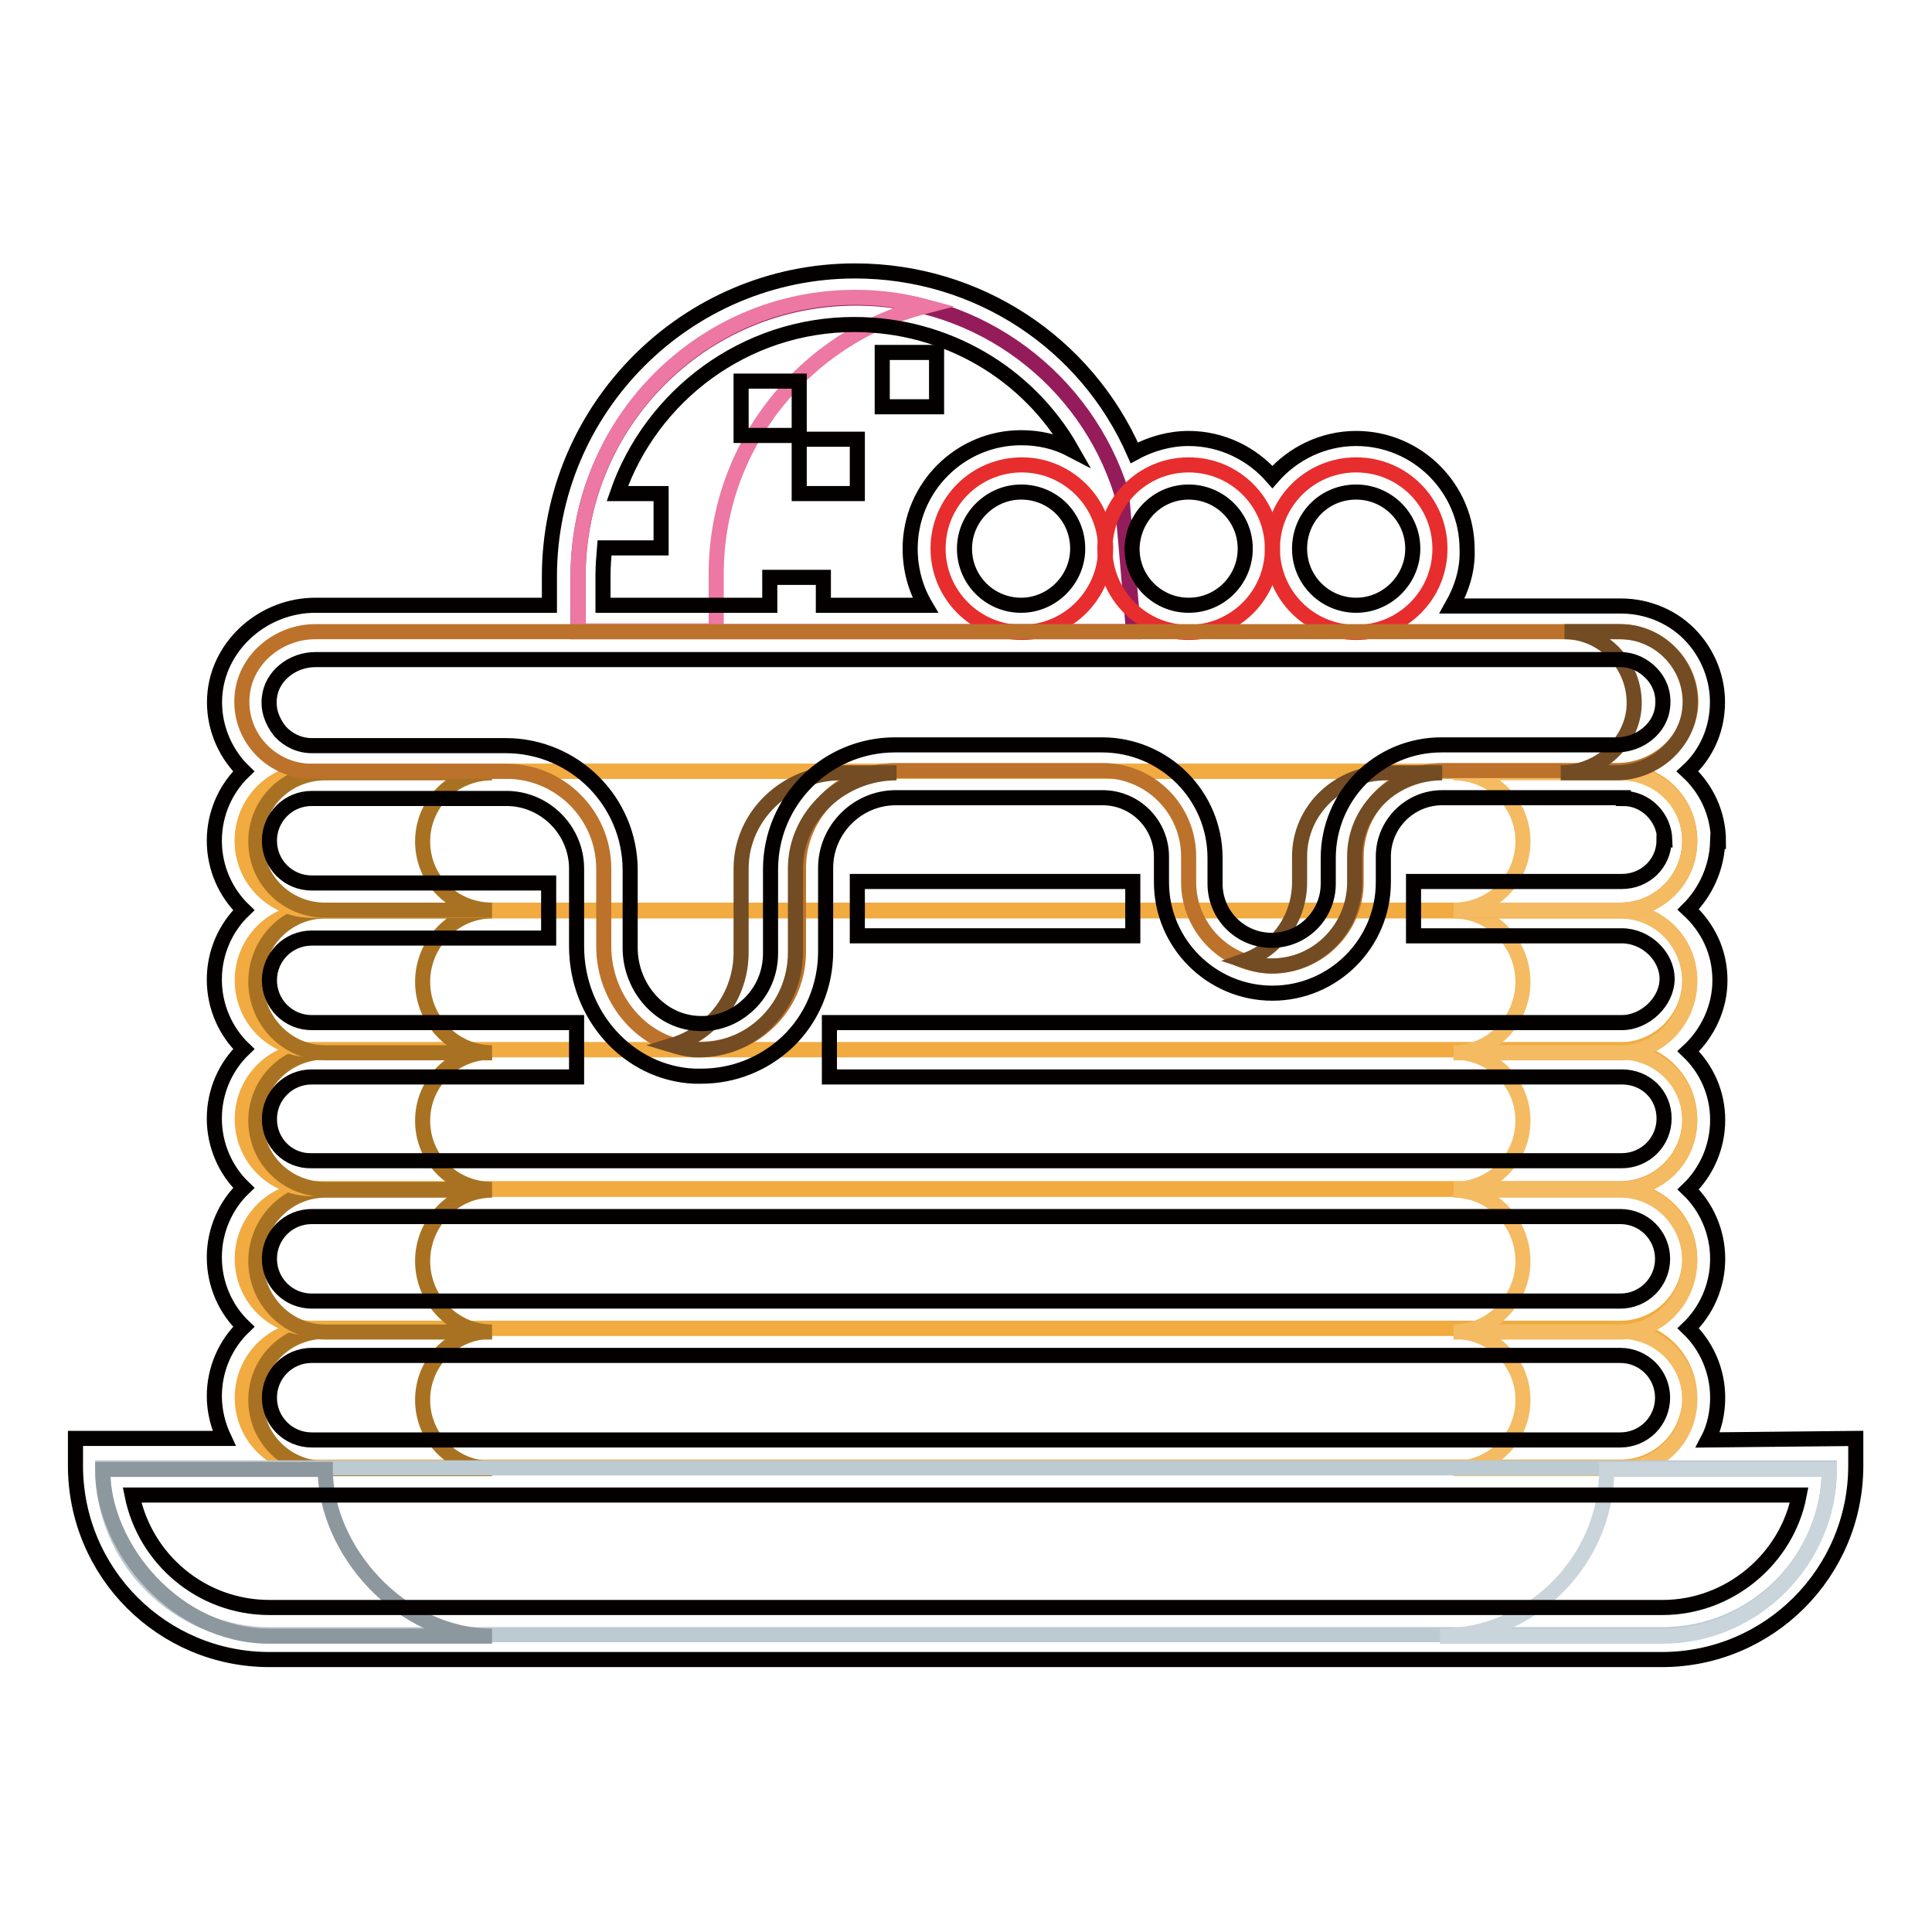
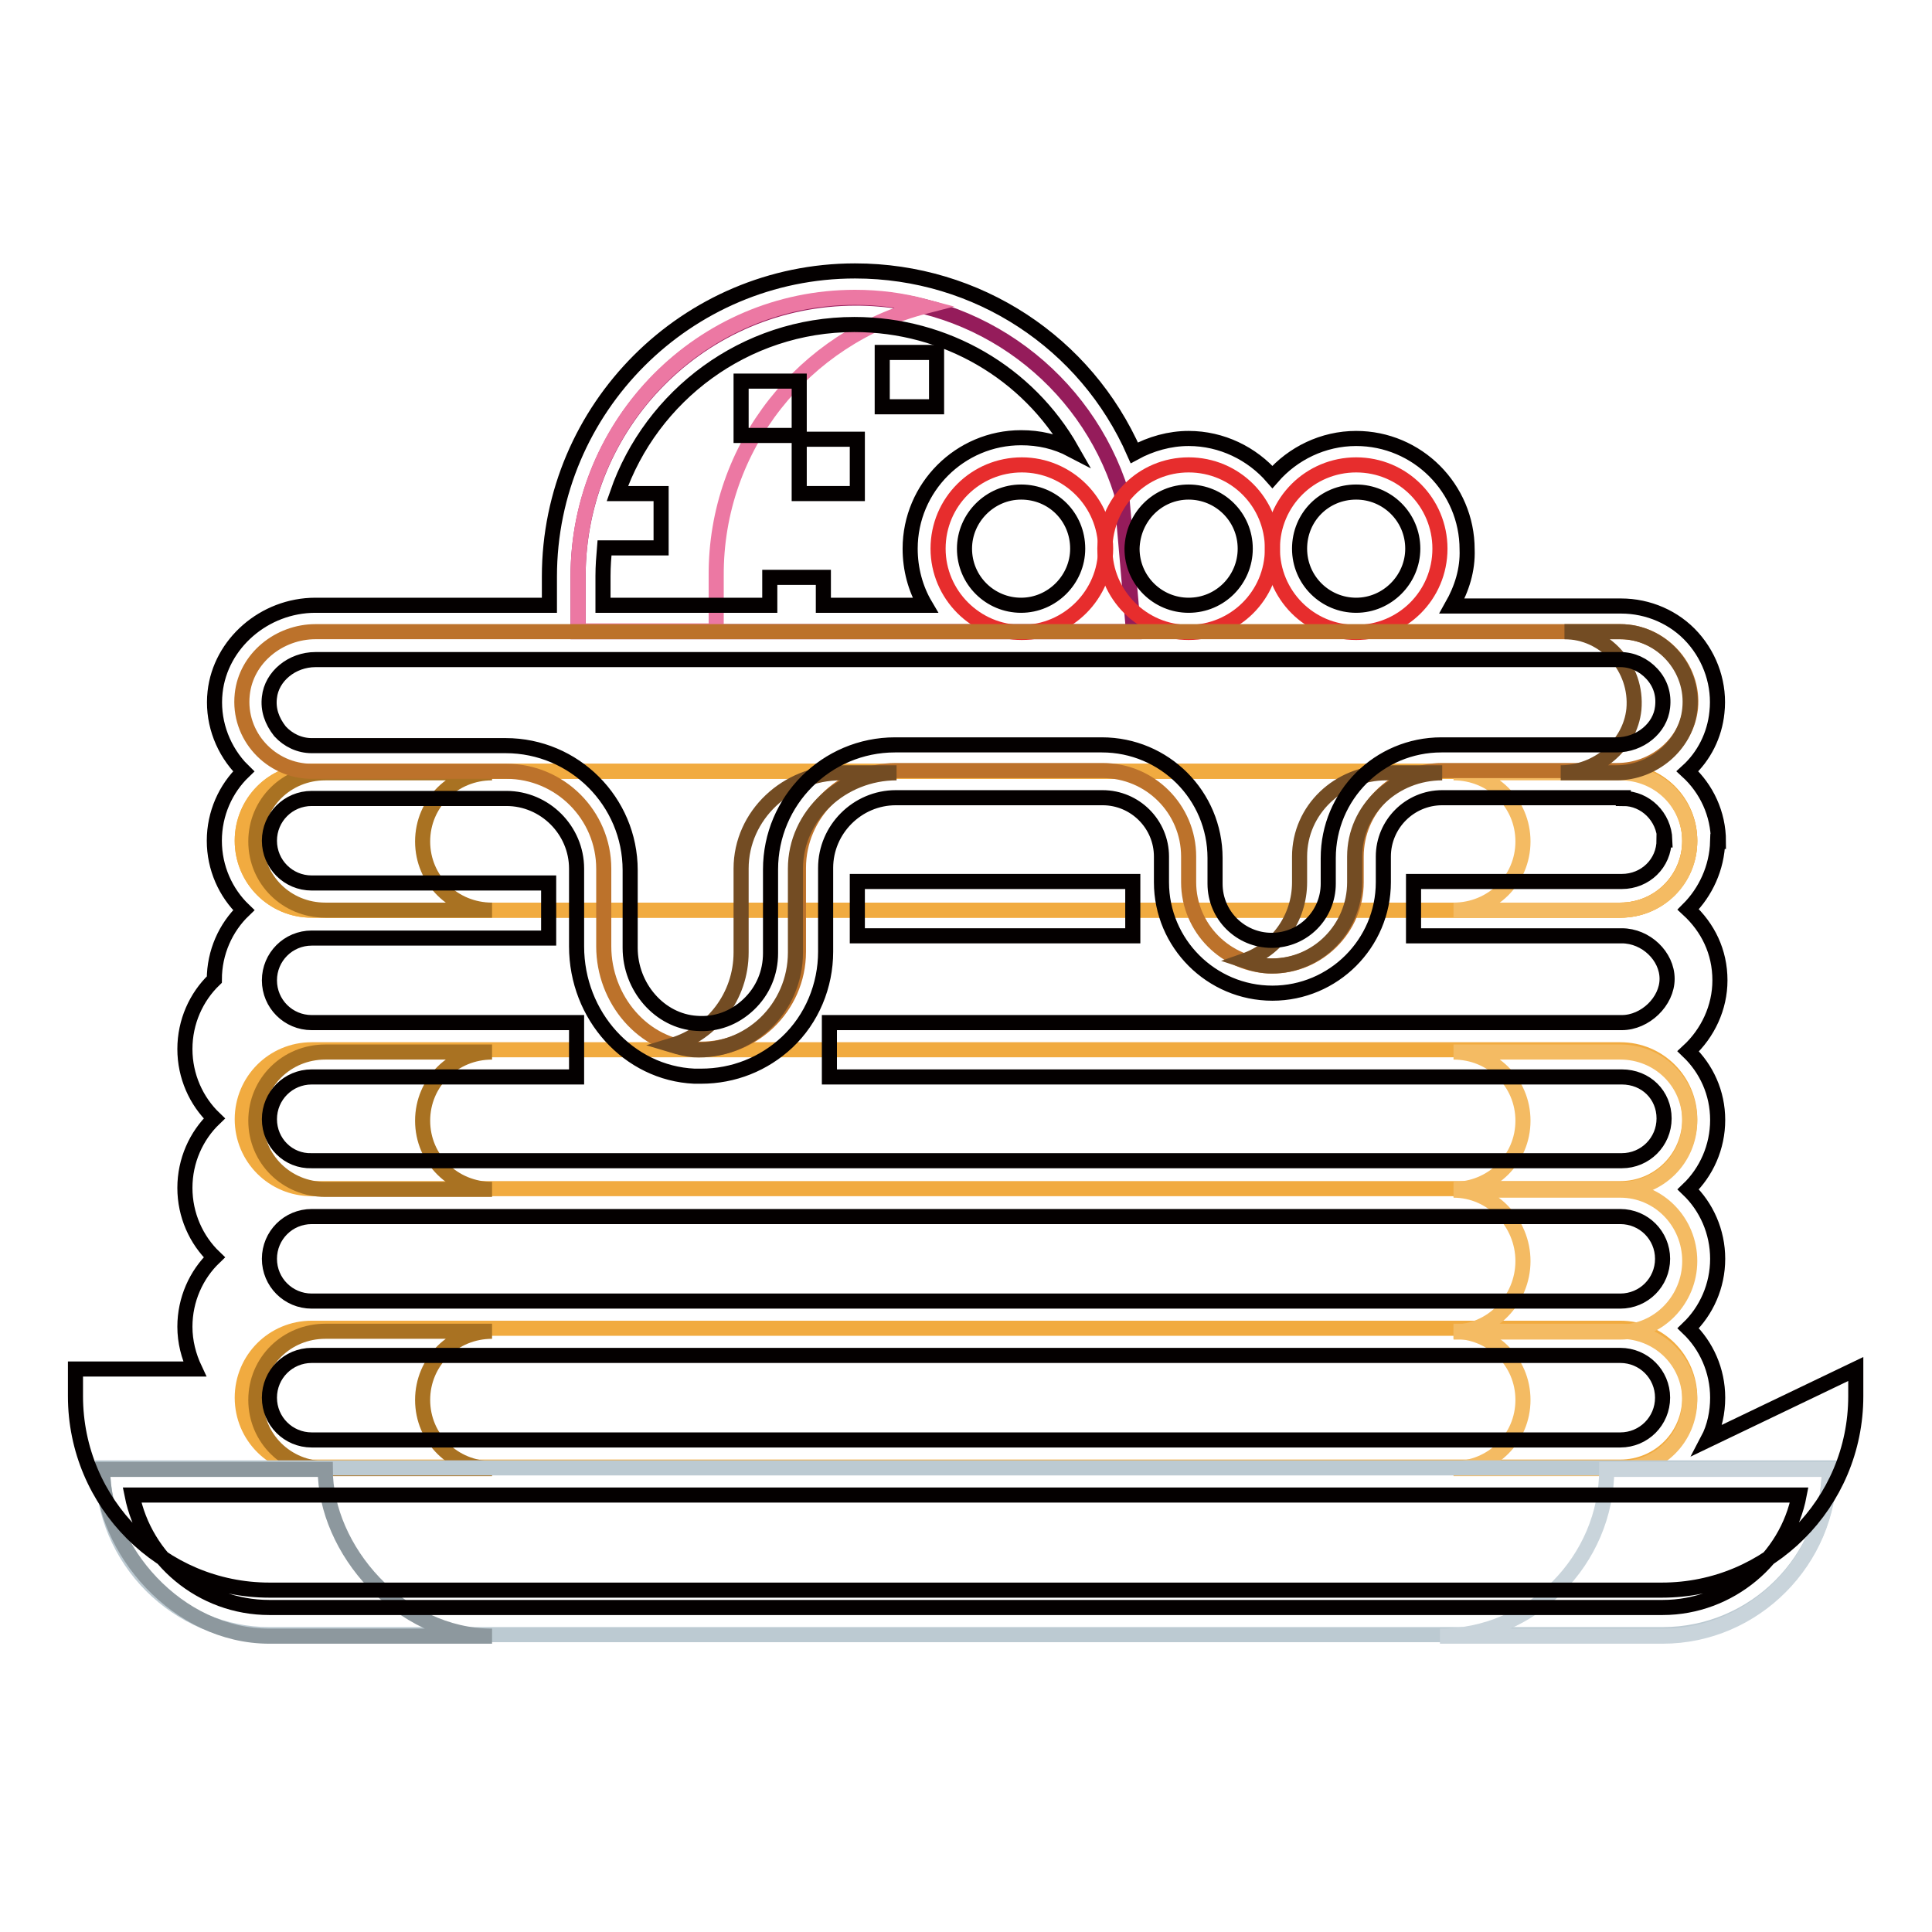
<svg xmlns="http://www.w3.org/2000/svg" version="1.1" x="0px" y="0px" viewBox="0 0 256 256" enable-background="new 0 0 256 256" xml:space="preserve">
  <g>
    <path stroke-width="2" fill-opacity="0" stroke="#951c5b" d="M76.6,83.7v-7.3c0-20.4,16.4-36.9,36.8-36.9c16.5,0,30.5,10.8,35.2,25.8l1.6,18.4H76.6z" />
    <path stroke-width="2" fill-opacity="0" stroke="#e72d2d" d="M124.3,72.7c0,6.1,5,11.1,11.1,11.1c6.1,0,11.1-5,11.1-11.1c0-6.1-5-11.1-11.1-11.1 C129.3,61.6,124.3,66.5,124.3,72.7z" />
    <path stroke-width="2" fill-opacity="0" stroke="#ec78a3" d="M122.5,40.6c-3-0.8-6-1.2-9.2-1.2C93,39.4,76.6,56,76.6,76.3v7.3h18.3v-7.3 C94.8,59.1,106.6,44.7,122.5,40.6z" />
    <path stroke-width="2" fill-opacity="0" stroke="#e72d2d" d="M146.4,72.7c0,6.1,5,11.1,11.1,11.1c6.1,0,11.1-4.9,11.1-11.1c0,0,0,0,0,0c0-6.1-4.9-11.1-11.1-11.1 C151.4,61.6,146.5,66.5,146.4,72.7C146.4,72.6,146.4,72.7,146.4,72.7z" />
    <path stroke-width="2" fill-opacity="0" stroke="#e72d2d" d="M168.6,72.7c0,6.1,4.9,11.1,11.1,11.1c6.1,0,11.1-4.9,11.1-11.1c0,0,0,0,0,0c0-6.1-4.9-11.1-11.1-11.1 C173.6,61.6,168.6,66.5,168.6,72.7C168.6,72.6,168.6,72.7,168.6,72.7z" />
    <path stroke-width="2" fill-opacity="0" stroke="#f1ab40" d="M214.7,194.4H41.3c-5.1,0-9.2-4.1-9.2-9.2s4.1-9.2,9.2-9.2h173.4c5.1,0,9.2,4.1,9.2,9.2 S219.8,194.4,214.7,194.4L214.7,194.4z" />
    <path stroke-width="2" fill-opacity="0" stroke="#f4bb63" d="M214.7,176.4h-22.1c5.1,0,9.2,4,9.2,9.1c0,5.1-4.1,9.1-9.2,9.1h22.1c5.1,0,9.2-4,9.2-9.1 C223.9,180.4,219.8,176.4,214.7,176.4z" />
    <path stroke-width="2" fill-opacity="0" stroke="#a97222" d="M43.1,176.4h22.1c-5.1,0-9.2,4-9.2,9.1c0,5.1,4.1,9.1,9.2,9.1H43.1c-5.1,0-9.2-4-9.2-9.1 C33.9,180.4,38,176.4,43.1,176.4z" />
-     <path stroke-width="2" fill-opacity="0" stroke="#f1ab40" d="M214.7,176H41.3c-5.1,0-9.2-4.1-9.2-9.2c0-5.1,4.1-9.2,9.2-9.2h173.4c5.1,0,9.2,4.1,9.2,9.2 C223.9,171.9,219.8,176,214.7,176L214.7,176z" />
    <path stroke-width="2" fill-opacity="0" stroke="#f4bb63" d="M214.7,157.7h-22.1c5.1,0,9.2,4.3,9.2,9.4s-4.1,9.4-9.2,9.4h22.1c5.1,0,9.2-4.3,9.2-9.4 C223.9,161.9,219.8,157.7,214.7,157.7z" />
-     <path stroke-width="2" fill-opacity="0" stroke="#a97222" d="M43.1,157.7h22.1c-5.1,0-9.2,4.3-9.2,9.4s4.1,9.4,9.2,9.4H43.1c-5.1,0-9.2-4.3-9.2-9.4S38,157.7,43.1,157.7 z" />
    <path stroke-width="2" fill-opacity="0" stroke="#f1ab40" d="M214.7,157.5H41.3c-5.1,0-9.2-4.1-9.2-9.2c0-5.1,4.1-9.2,9.2-9.2h173.4c5.1,0,9.2,4.1,9.2,9.2 C223.9,153.4,219.8,157.5,214.7,157.5L214.7,157.5z" />
    <path stroke-width="2" fill-opacity="0" stroke="#f4bb63" d="M214.7,139.4h-22.1c5.1,0,9.2,4,9.2,9.1s-4.1,9.1-9.2,9.1h22.1c5.1,0,9.2-4,9.2-9.1 C223.9,143.4,219.8,139.4,214.7,139.4z" />
    <path stroke-width="2" fill-opacity="0" stroke="#a97222" d="M43.1,139.4h22.1c-5.1,0-9.2,4-9.2,9.1s4.1,9.1,9.2,9.1H43.1c-5.1,0-9.2-4-9.2-9.1S38,139.4,43.1,139.4z" />
-     <path stroke-width="2" fill-opacity="0" stroke="#f1ab40" d="M214.7,139.1H41.3c-5.1,0-9.2-4.1-9.2-9.2c0-5.1,4.1-9.2,9.2-9.2h173.4c5.1,0,9.2,4.1,9.2,9.2 C223.9,134.9,219.8,139.1,214.7,139.1L214.7,139.1z" />
-     <path stroke-width="2" fill-opacity="0" stroke="#f4bb63" d="M214.7,120.7h-22.1c5.1,0,9.2,4.3,9.2,9.4c0,5.1-4.1,9.4-9.2,9.4h22.1c5.1,0,9.2-4.3,9.2-9.4 C223.9,124.9,219.8,120.7,214.7,120.7L214.7,120.7z" />
-     <path stroke-width="2" fill-opacity="0" stroke="#a97222" d="M43.1,120.7h22.1c-5.1,0-9.2,4.3-9.2,9.4c0,5.1,4.1,9.4,9.2,9.4H43.1c-5.1,0-9.2-4.3-9.2-9.4 C33.9,124.9,38,120.7,43.1,120.7L43.1,120.7z" />
    <path stroke-width="2" fill-opacity="0" stroke="#f1ab40" d="M214.7,120.6H41.3c-5.1,0-9.2-4.1-9.2-9.2s4.1-9.2,9.2-9.2h173.4c5.1,0,9.2,4.1,9.2,9.2 S219.8,120.6,214.7,120.6L214.7,120.6z" />
    <path stroke-width="2" fill-opacity="0" stroke="#f1ab40" d="M214.7,120.6H41.3c-5.1,0-9.2-4.1-9.2-9.2s4.1-9.2,9.2-9.2h173.4c5.1,0,9.2,4.1,9.2,9.2 S219.8,120.6,214.7,120.6L214.7,120.6z" />
    <path stroke-width="2" fill-opacity="0" stroke="#f4bb63" d="M214.7,102.4h-22.1c5.1,0,9.2,4,9.2,9.1c0,5.1-4.1,9.1-9.2,9.1h22.1c5.1,0,9.2-4,9.2-9.1 C223.9,106.4,219.8,102.4,214.7,102.4z" />
    <path stroke-width="2" fill-opacity="0" stroke="#a97222" d="M43.1,102.4h22.1c-5.1,0-9.2,4-9.2,9.1c0,5.1,4.1,9.1,9.2,9.1H43.1c-5.1,0-9.2-4-9.2-9.1 C33.9,106.4,38,102.4,43.1,102.4z" />
    <path stroke-width="2" fill-opacity="0" stroke="#bccad2" d="M220.3,216.6H35.7c-12.2,0-22.1-9.9-22.1-22.1h228.8C242.4,206.7,232.5,216.6,220.3,216.6z" />
    <path stroke-width="2" fill-opacity="0" stroke="#c9d4db" d="M212.9,194.7c0,12-9.9,22.1-22.1,22.1h29.5c12.2,0,22.1-10.1,22.1-22.1H212.9z" />
    <path stroke-width="2" fill-opacity="0" stroke="#8d989e" d="M43.1,194.7c0,10.6,9.9,22.1,22.1,22.1H35.7c-12.2,0-22.1-11.5-22.1-22.1H43.1z" />
    <path stroke-width="2" fill-opacity="0" stroke="#bc722b" d="M214.7,83.7H41.8c-4.8,0-9.2,3.5-9.7,8.3c-0.6,5.5,3.8,10.2,9.2,10.2h25.8c7.1,0,12.9,5.8,12.9,12.9v10.3 c0,7,5.2,13.3,12.2,13.6c7.4,0.4,13.6-5.5,13.6-12.9v-11.1c0-7.1,5.8-12.9,12.9-12.9h27.4c6.3,0,11.4,5.1,11.4,11.4v3.4 c0,6.1,5,11.1,11.1,11.1c6.1,0,11.1-5,11.1-11.1v-3.4c0-6.3,5.1-11.4,11.4-11.4h23.2c4.8,0,9.2-3.5,9.7-8.3 C224.5,88.4,220.1,83.7,214.7,83.7L214.7,83.7z" />
    <path stroke-width="2" fill-opacity="0" stroke="#734c23" d="M98.2,115.1v11.1c0,5.8-3.8,10.7-9.1,12.3c1,0.3,1.8,0.5,2.8,0.6c7.4,0.4,13.5-5.5,13.5-12.9v-11.1 c0-7.1,6.2-12.7,13.4-12.7h-7.4C104.3,102.4,98.2,108,98.2,115.1z M172.2,113.5v3.4c0,4.8-3,8.9-7.3,10.4c1.2,0.4,2.3,0.7,3.6,0.7 c6.1,0,11-5,11-11.1v-3.4c0-6.3,5.3-11.1,11.6-11.1h-7.4C177.4,102.4,172.2,107.3,172.2,113.5L172.2,113.5z M214.7,83.7h-7.4 c5.4,0,9.7,4.8,9.2,10.3c-0.5,4.8-4.9,8.4-9.7,8.4h7.4c4.8,0,9.2-3.6,9.7-8.4C224.5,88.5,220.1,83.7,214.7,83.7z" />
    <path stroke-width="2" fill-opacity="0" stroke="#040000" d="M113.6,116.8h36.5v7.2h-36.5V116.8z M116.9,46.7h7.2v7.2h-7.2V46.7z M98.2,50.5h7.7v7.2h-7.7V50.5z  M105.9,58.2h7.7v7.2h-7.7V58.2z" />
-     <path stroke-width="2" fill-opacity="0" stroke="#040000" d="M226.3,190.8c0.9-1.7,1.3-3.7,1.3-5.6c0-3.6-1.5-6.9-3.9-9.2c2.4-2.3,3.9-5.6,3.9-9.2s-1.5-6.9-3.9-9.2 c2.4-2.3,3.9-5.6,3.9-9.2c0-3.6-1.5-6.8-3.9-9.1c2.6-2.4,4.2-5.8,4.2-9.4v0h0c0-3.8-1.6-7-4.2-9.4c2.3-2.3,3.8-5.5,3.9-9l0.1,0 c0-3.7-1.6-7-4.1-9.3c2.2-2,3.6-4.8,3.9-7.8c0.4-3.6-0.8-7.2-3.2-9.9c-2.4-2.7-5.9-4.2-9.5-4.2h-22.4c1.3-2.3,2.1-4.8,2-7.5 c0-8.1-6.6-14.7-14.7-14.7c-4.4,0-8.4,2-11.1,5.1c-2.7-3.1-6.7-5.1-11.1-5.1c-2.5,0-5,0.7-7.2,1.9c-6.4-14.6-20.8-24.1-37-24.1 c-22.3,0-40.5,18.2-40.5,40.5v3.8H41.8c-6.8,0-12.6,5.1-13.3,11.5c-0.4,3.6,0.8,7.2,3.2,9.9c0.2,0.2,0.4,0.4,0.6,0.6 c-2.4,2.3-3.9,5.6-3.9,9.2c0,3.6,1.5,6.9,3.9,9.2c-2.4,2.3-3.9,5.6-3.9,9.2c0,3.6,1.5,6.9,3.9,9.2c-2.4,2.3-3.9,5.6-3.9,9.2 c0,3.6,1.5,6.9,3.9,9.2c-2.4,2.3-3.9,5.6-3.9,9.2s1.5,6.9,3.9,9.2c-2.4,2.3-3.9,5.6-3.9,9.2c0,2,0.5,3.9,1.3,5.6H10v3.6 c0,14.2,11.5,25.7,25.7,25.7h184.5c14.2,0,25.7-11.5,25.7-25.7v-3.6L226.3,190.8L226.3,190.8L226.3,190.8z M179.7,65.2 c4.1,0,7.5,3.3,7.5,7.5c0,4.1-3.4,7.5-7.5,7.5c-4.1,0-7.5-3.3-7.5-7.5C172.2,68.5,175.5,65.2,179.7,65.2z M157.5,65.2 c4.1,0,7.5,3.3,7.5,7.5c0,4.1-3.3,7.5-7.5,7.5c-4.1,0-7.5-3.3-7.5-7.5C150.1,68.5,153.4,65.2,157.5,65.2z M142.8,72.7 c0,4.1-3.4,7.5-7.5,7.5s-7.5-3.3-7.5-7.5c0-4.1,3.4-7.5,7.5-7.5C139.5,65.2,142.8,68.5,142.8,72.7z M79.9,76.3 c0-1.3,0.1-2.5,0.2-3.7h7.5v-7.2h-5.8c4.5-13,16.9-22.4,31.4-22.4c12.1,0,23,6.4,28.8,16.6c-2.1-1.1-4.3-1.6-6.7-1.6 c-8.1,0-14.7,6.6-14.7,14.7c0,2.7,0.7,5.3,2,7.5h-13.5v-3.7H102v3.7H79.9V76.3z M35.7,92.4c0.3-2.8,3-5,6.1-5h172.9 c1.6,0,3.1,0.7,4.2,1.9c1.1,1.2,1.6,2.7,1.4,4.4c-0.3,2.8-3,5-6.1,5H191c-8.3,0-15,6.7-15,15v3.4c0,4.1-3.3,7.5-7.5,7.5 c-4.1,0-7.5-3.3-7.5-7.5v-3.4c0-8.3-6.7-15-15-15h-27.4c-9.1,0-16.5,7.4-16.5,16.5v11.1c0,2.6-1,5-2.9,6.8 c-1.9,1.8-4.3,2.7-6.9,2.5c-4.9-0.3-8.8-4.8-8.8-10v-10.3c0-9.1-7.4-16.5-16.5-16.5H41.3c-1.6,0-3.1-0.7-4.2-1.9 C36,95.5,35.5,94,35.7,92.4L35.7,92.4z M35.7,148.3c0-3.1,2.5-5.6,5.6-5.6h35.1v-7.2H41.3c-3.1,0-5.6-2.5-5.6-5.6 c0-3.1,2.5-5.6,5.6-5.6h31.4V117H41.3c-3.1,0-5.6-2.5-5.6-5.6s2.5-5.6,5.6-5.6h25.8c5.1,0,9.3,4.2,9.3,9.3v10.3 c0,9.2,6.9,16.8,15.6,17.2c0.3,0,0.6,0,0.9,0c4.3,0,8.3-1.6,11.4-4.5c3.3-3.1,5.1-7.5,5.1-12v-11.1c0-5.1,4.2-9.3,9.3-9.3h27.4 c4.3,0,7.8,3.5,7.8,7.8v3.4c0,8.1,6.6,14.7,14.7,14.7s14.7-6.6,14.7-14.7v-3.4c0-4.3,3.5-7.8,7.8-7.8h23.2c0.3,0,0.5,0,0.8,0v0.1 c2.9,0,5.4,2.4,5.5,5.5l-0.1,0c0,3.1-2.5,5.5-5.6,5.5h-27.6v7.2h27.6c3.2,0,6,2.7,6,5.7c0,3-2.9,5.8-6,5.8h-105v7.2h105 c3.2,0,5.6,2.4,5.6,5.5c0,3.1-2.5,5.6-5.6,5.6H41.3C38.2,153.9,35.7,151.4,35.7,148.3z M35.7,166.8c0-3.1,2.5-5.6,5.6-5.6h173.4 c3.1,0,5.6,2.5,5.6,5.6c0,3.1-2.5,5.6-5.6,5.6H41.3C38.2,172.4,35.7,169.9,35.7,166.8z M35.7,185.2c0-3.1,2.5-5.6,5.6-5.6h173.4 c3.1,0,5.6,2.5,5.6,5.6s-2.5,5.6-5.6,5.6H41.3C38.2,190.8,35.7,188.3,35.7,185.2z M220.3,213H35.7c-9,0-16.5-6.4-18.2-14.9h220.9 C236.8,206.5,229.2,213,220.3,213L220.3,213z" />
+     <path stroke-width="2" fill-opacity="0" stroke="#040000" d="M226.3,190.8c0.9-1.7,1.3-3.7,1.3-5.6c0-3.6-1.5-6.9-3.9-9.2c2.4-2.3,3.9-5.6,3.9-9.2s-1.5-6.9-3.9-9.2 c2.4-2.3,3.9-5.6,3.9-9.2c0-3.6-1.5-6.8-3.9-9.1c2.6-2.4,4.2-5.8,4.2-9.4v0h0c0-3.8-1.6-7-4.2-9.4c2.3-2.3,3.8-5.5,3.9-9l0.1,0 c0-3.7-1.6-7-4.1-9.3c2.2-2,3.6-4.8,3.9-7.8c0.4-3.6-0.8-7.2-3.2-9.9c-2.4-2.7-5.9-4.2-9.5-4.2h-22.4c1.3-2.3,2.1-4.8,2-7.5 c0-8.1-6.6-14.7-14.7-14.7c-4.4,0-8.4,2-11.1,5.1c-2.7-3.1-6.7-5.1-11.1-5.1c-2.5,0-5,0.7-7.2,1.9c-6.4-14.6-20.8-24.1-37-24.1 c-22.3,0-40.5,18.2-40.5,40.5v3.8H41.8c-6.8,0-12.6,5.1-13.3,11.5c-0.4,3.6,0.8,7.2,3.2,9.9c0.2,0.2,0.4,0.4,0.6,0.6 c-2.4,2.3-3.9,5.6-3.9,9.2c0,3.6,1.5,6.9,3.9,9.2c-2.4,2.3-3.9,5.6-3.9,9.2c-2.4,2.3-3.9,5.6-3.9,9.2 c0,3.6,1.5,6.9,3.9,9.2c-2.4,2.3-3.9,5.6-3.9,9.2s1.5,6.9,3.9,9.2c-2.4,2.3-3.9,5.6-3.9,9.2c0,2,0.5,3.9,1.3,5.6H10v3.6 c0,14.2,11.5,25.7,25.7,25.7h184.5c14.2,0,25.7-11.5,25.7-25.7v-3.6L226.3,190.8L226.3,190.8L226.3,190.8z M179.7,65.2 c4.1,0,7.5,3.3,7.5,7.5c0,4.1-3.4,7.5-7.5,7.5c-4.1,0-7.5-3.3-7.5-7.5C172.2,68.5,175.5,65.2,179.7,65.2z M157.5,65.2 c4.1,0,7.5,3.3,7.5,7.5c0,4.1-3.3,7.5-7.5,7.5c-4.1,0-7.5-3.3-7.5-7.5C150.1,68.5,153.4,65.2,157.5,65.2z M142.8,72.7 c0,4.1-3.4,7.5-7.5,7.5s-7.5-3.3-7.5-7.5c0-4.1,3.4-7.5,7.5-7.5C139.5,65.2,142.8,68.5,142.8,72.7z M79.9,76.3 c0-1.3,0.1-2.5,0.2-3.7h7.5v-7.2h-5.8c4.5-13,16.9-22.4,31.4-22.4c12.1,0,23,6.4,28.8,16.6c-2.1-1.1-4.3-1.6-6.7-1.6 c-8.1,0-14.7,6.6-14.7,14.7c0,2.7,0.7,5.3,2,7.5h-13.5v-3.7H102v3.7H79.9V76.3z M35.7,92.4c0.3-2.8,3-5,6.1-5h172.9 c1.6,0,3.1,0.7,4.2,1.9c1.1,1.2,1.6,2.7,1.4,4.4c-0.3,2.8-3,5-6.1,5H191c-8.3,0-15,6.7-15,15v3.4c0,4.1-3.3,7.5-7.5,7.5 c-4.1,0-7.5-3.3-7.5-7.5v-3.4c0-8.3-6.7-15-15-15h-27.4c-9.1,0-16.5,7.4-16.5,16.5v11.1c0,2.6-1,5-2.9,6.8 c-1.9,1.8-4.3,2.7-6.9,2.5c-4.9-0.3-8.8-4.8-8.8-10v-10.3c0-9.1-7.4-16.5-16.5-16.5H41.3c-1.6,0-3.1-0.7-4.2-1.9 C36,95.5,35.5,94,35.7,92.4L35.7,92.4z M35.7,148.3c0-3.1,2.5-5.6,5.6-5.6h35.1v-7.2H41.3c-3.1,0-5.6-2.5-5.6-5.6 c0-3.1,2.5-5.6,5.6-5.6h31.4V117H41.3c-3.1,0-5.6-2.5-5.6-5.6s2.5-5.6,5.6-5.6h25.8c5.1,0,9.3,4.2,9.3,9.3v10.3 c0,9.2,6.9,16.8,15.6,17.2c0.3,0,0.6,0,0.9,0c4.3,0,8.3-1.6,11.4-4.5c3.3-3.1,5.1-7.5,5.1-12v-11.1c0-5.1,4.2-9.3,9.3-9.3h27.4 c4.3,0,7.8,3.5,7.8,7.8v3.4c0,8.1,6.6,14.7,14.7,14.7s14.7-6.6,14.7-14.7v-3.4c0-4.3,3.5-7.8,7.8-7.8h23.2c0.3,0,0.5,0,0.8,0v0.1 c2.9,0,5.4,2.4,5.5,5.5l-0.1,0c0,3.1-2.5,5.5-5.6,5.5h-27.6v7.2h27.6c3.2,0,6,2.7,6,5.7c0,3-2.9,5.8-6,5.8h-105v7.2h105 c3.2,0,5.6,2.4,5.6,5.5c0,3.1-2.5,5.6-5.6,5.6H41.3C38.2,153.9,35.7,151.4,35.7,148.3z M35.7,166.8c0-3.1,2.5-5.6,5.6-5.6h173.4 c3.1,0,5.6,2.5,5.6,5.6c0,3.1-2.5,5.6-5.6,5.6H41.3C38.2,172.4,35.7,169.9,35.7,166.8z M35.7,185.2c0-3.1,2.5-5.6,5.6-5.6h173.4 c3.1,0,5.6,2.5,5.6,5.6s-2.5,5.6-5.6,5.6H41.3C38.2,190.8,35.7,188.3,35.7,185.2z M220.3,213H35.7c-9,0-16.5-6.4-18.2-14.9h220.9 C236.8,206.5,229.2,213,220.3,213L220.3,213z" />
  </g>
</svg>